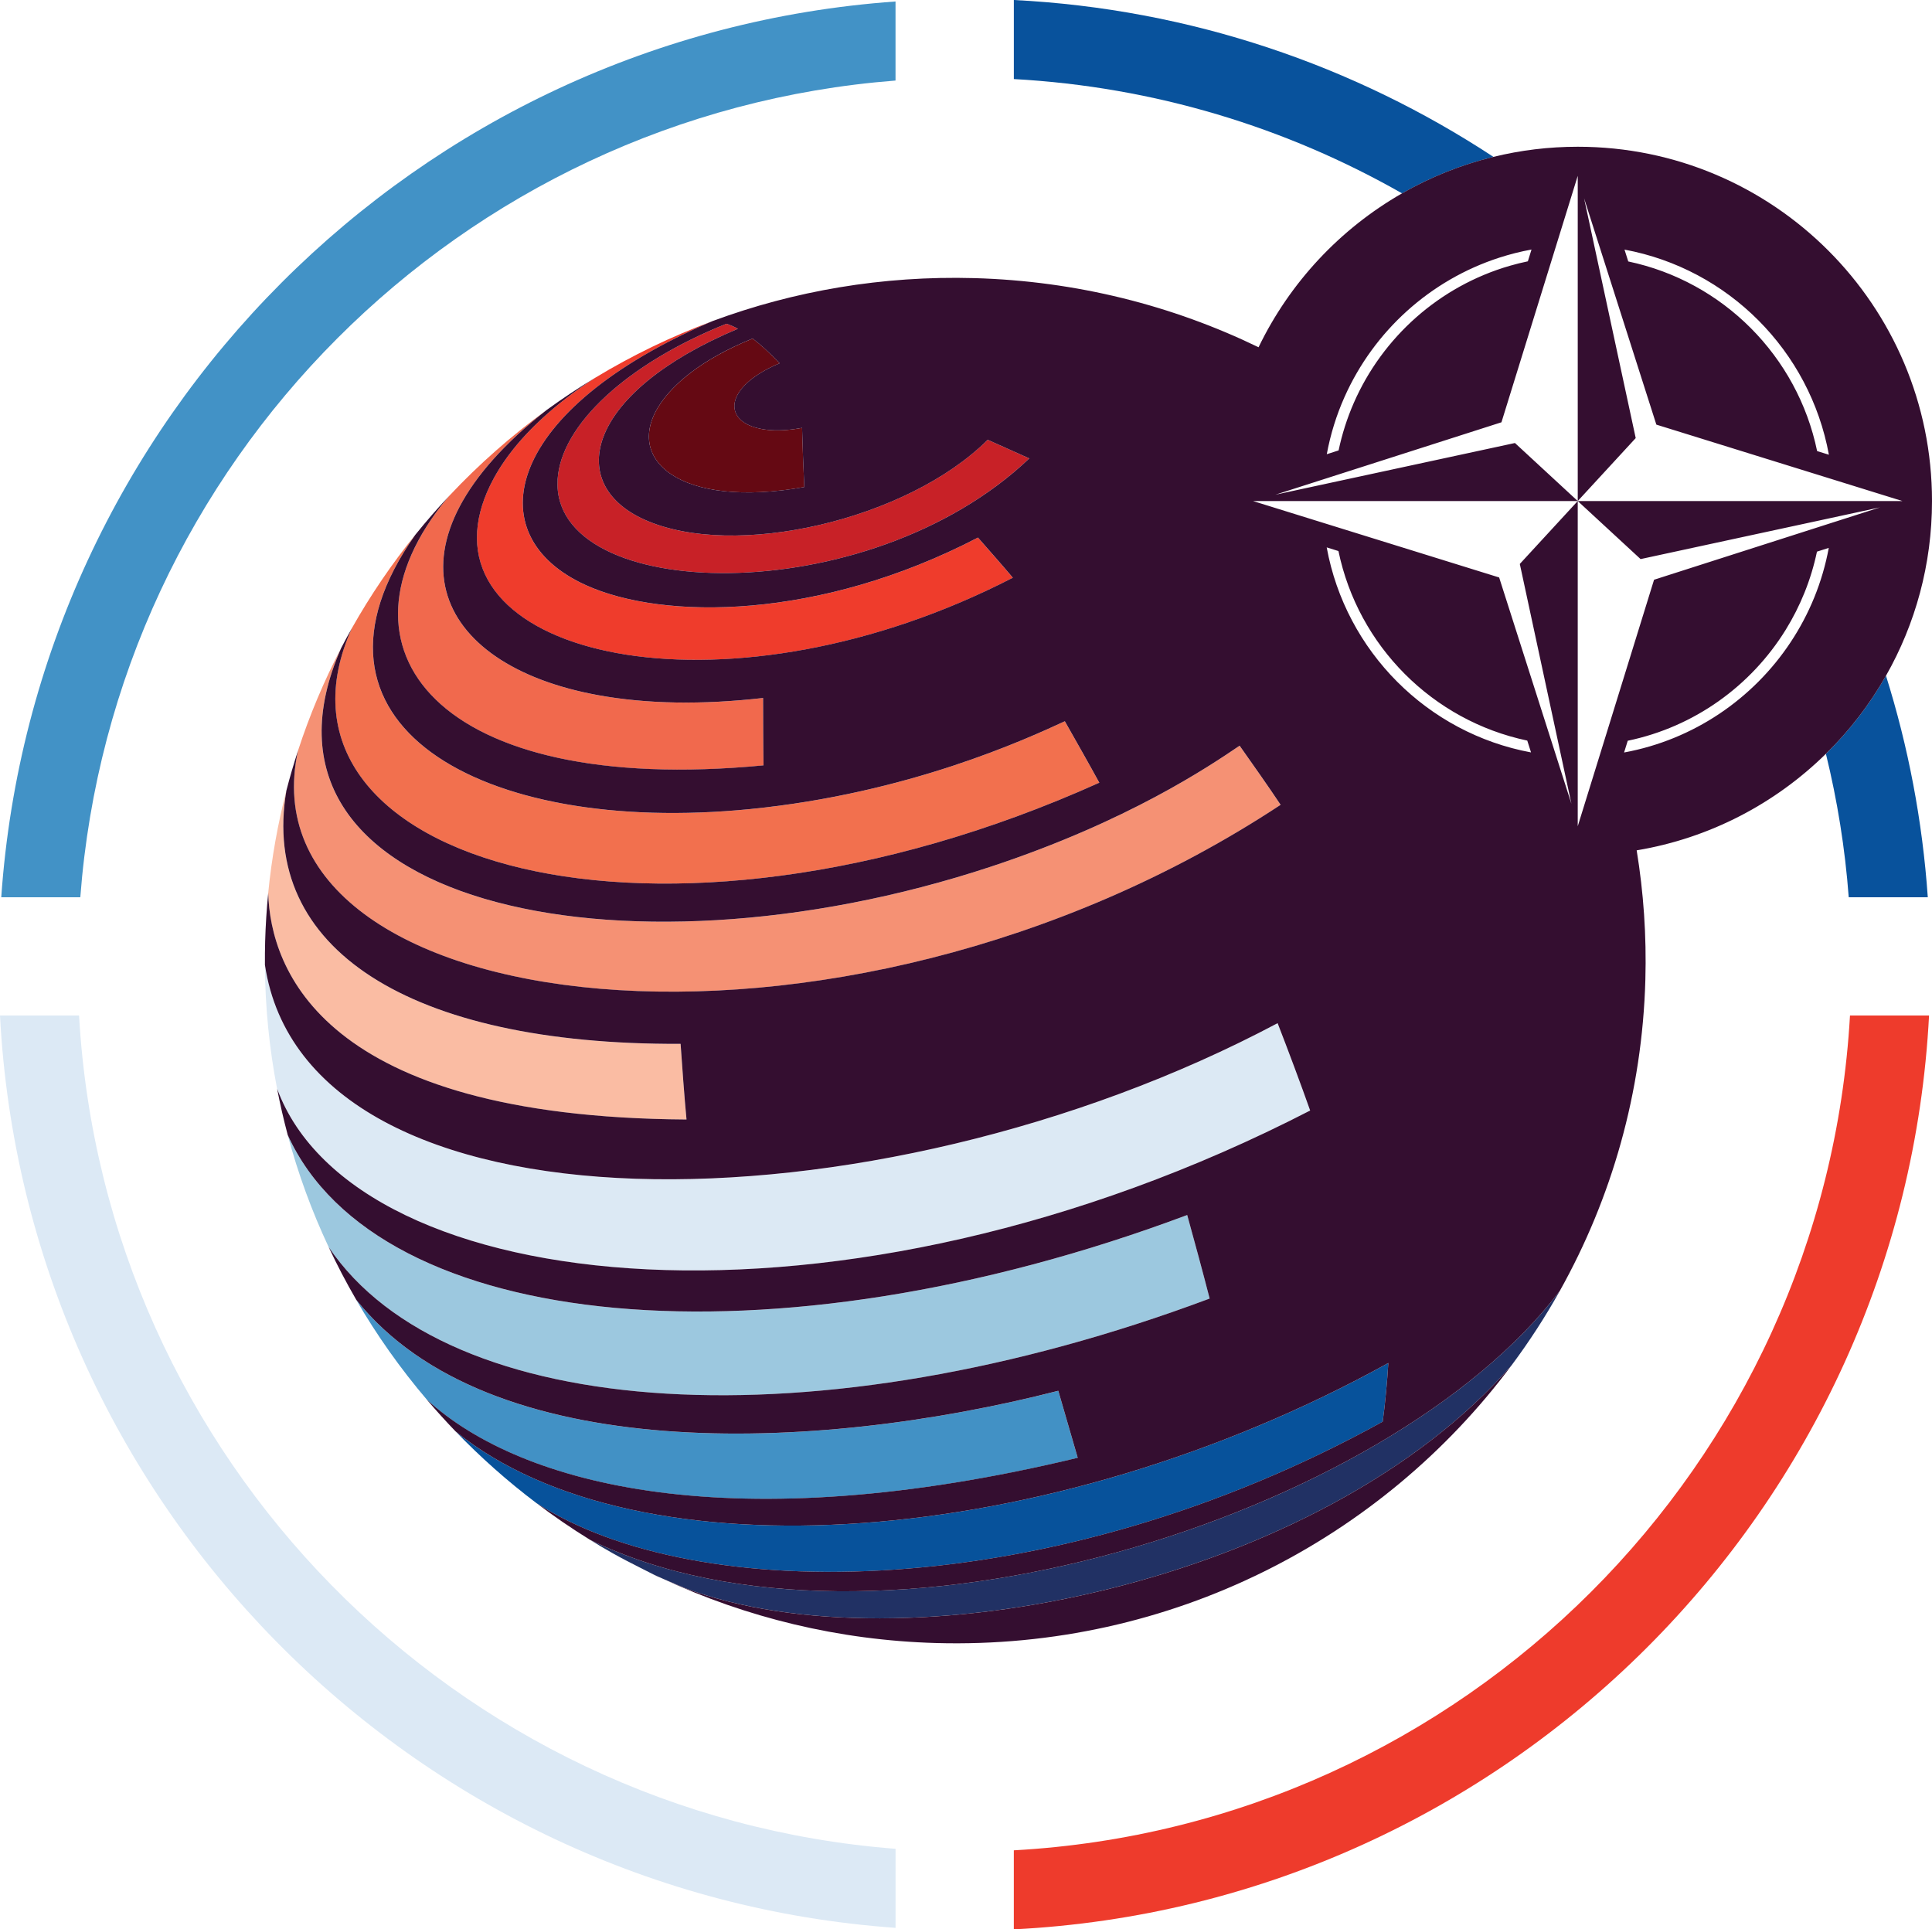
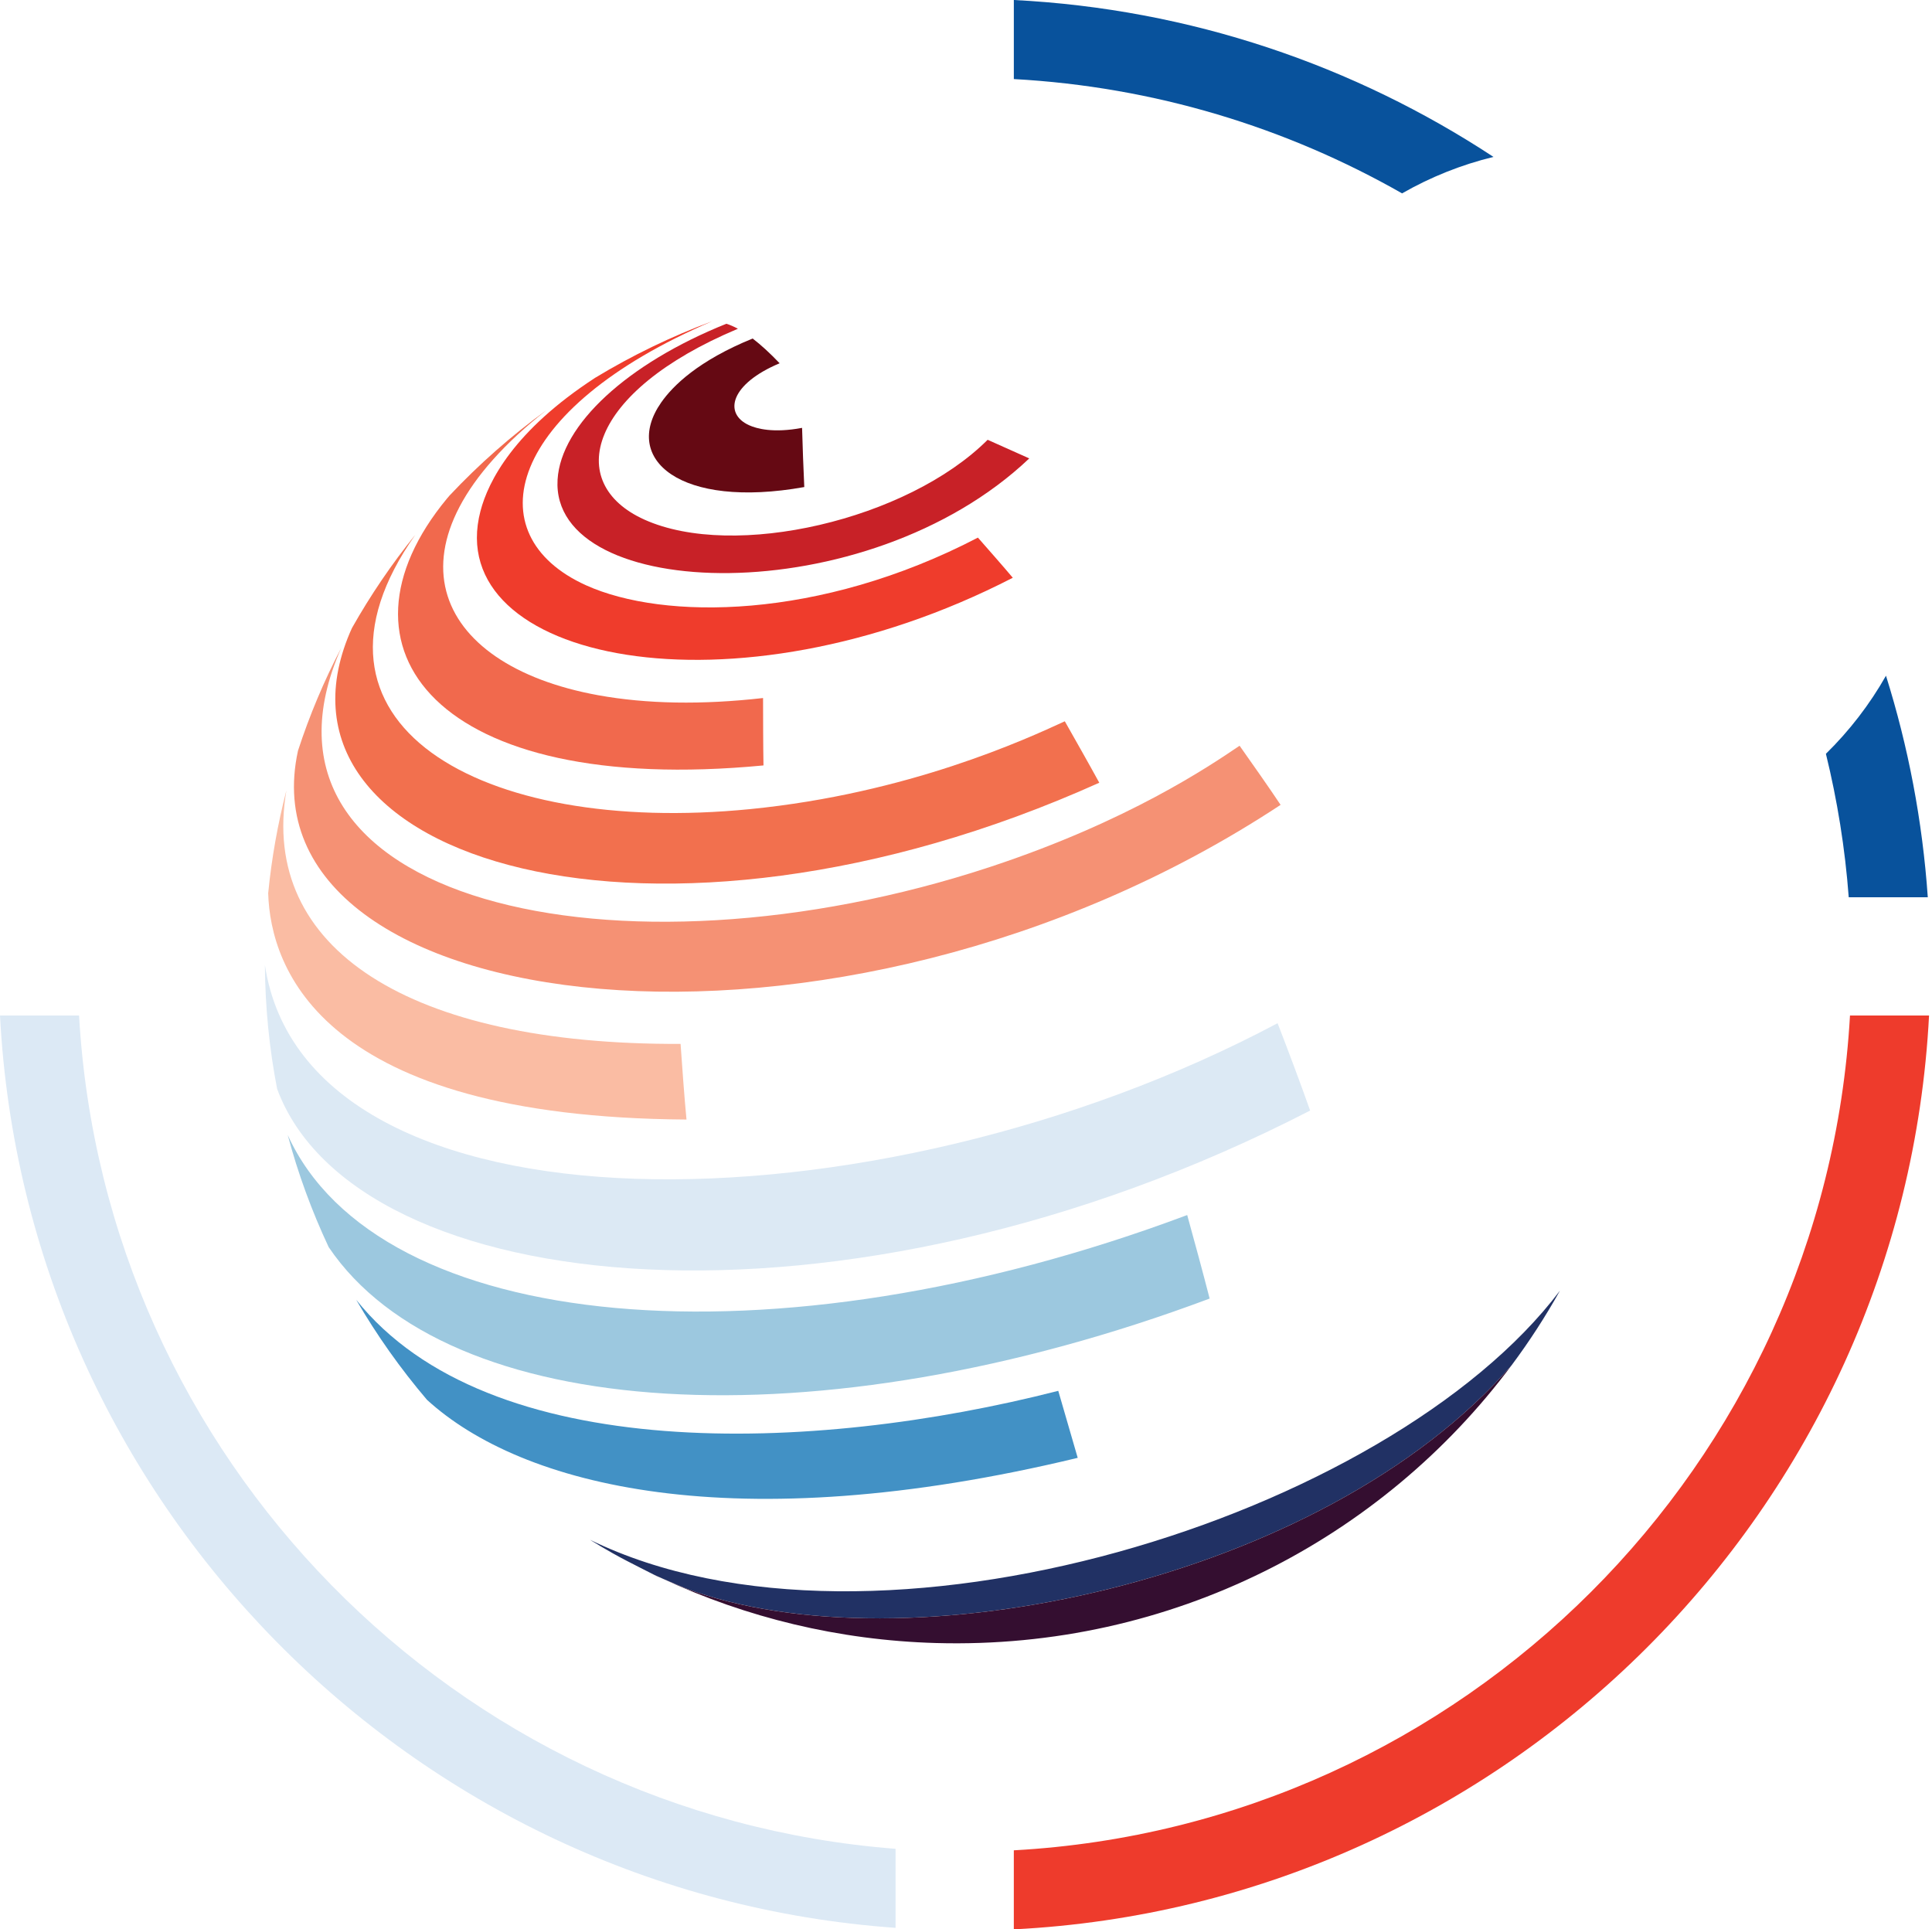
<svg xmlns="http://www.w3.org/2000/svg" id="Layer_1" viewBox="0 0 115.783 115.619">
  <path d="M110.868,60.857h4.738c-1.538,29.528-25.31,53.27-54.849,54.762v-4.736c26.933-1.483,48.581-23.105,50.111-50.026Z" fill="#ee3b2c" />
  <path d="M115.531,53.769h-4.738c-.221-2.938-.684-5.809-1.368-8.597,1.406-1.378,2.622-2.954,3.6-4.679,1.331,4.239,2.187,8.684,2.506,13.276Z" fill="#08529c" />
  <path d="M89.503,9.403c-1.946.473-3.784,1.215-5.478,2.185-6.935-3.953-14.842-6.387-23.267-6.85V0c10.575.534,20.408,3.92,28.745,9.403Z" fill="#08529c" />
  <path d="M53.67,110.793v4.736C24.681,113.472,1.52,89.99,0,60.857h4.738c1.508,26.526,22.551,47.893,48.932,49.936Z" fill="#dce9f5" />
-   <path d="M53.668.089v4.738C27.619,6.842,6.783,27.706,4.813,53.769H.075C2.066,25.099,25.012,2.124,53.668.089Z" fill="#4292c6" />
-   <path d="M82.864,85.195c.148-1.047.274-2.457.337-3.514-20.333,11.239-44.98,12.957-55.894,4.101,1.493,1.55,3.108,2.985,4.833,4.287,9.587,6.187,30.892,6.077,50.724-4.874Z" fill="#07529b" />
  <path d="M72.493,77.819c-.388-1.506-.929-3.508-1.345-5.006-24.937,9.342-48.5,7.102-53.905-4.797.621,2.325,1.447,4.573,2.455,6.72,7.083,10.486,29.24,11.896,52.795,3.082h0Z" fill="#9cc8df" />
  <path d="M64.586,87.362c-.351-1.203-.818-2.81-1.165-4.015-14.719,3.77-34.159,4.46-42.074-5.456,1.234,2.124,2.654,4.129,4.243,5.996,5.649,5.158,18.373,8.447,38.996,3.476h0Z" fill="#4291c5" />
  <path d="M38.61,31.135c-4.819-2.177-3.417-7.643,5.612-11.434-.243-.132-.473-.231-.69-.3-5.945,2.386-9.914,6.049-10.117,9.334-.45,7.38,18.527,7.992,28.268-1.264l-2.494-1.116c-4.807,4.801-15.193,7.211-20.58,4.78h0Z" fill="#c82127" />
  <path d="M28.794,30.628c-2.35,8.974,15.094,12.655,31.902,3.995-.615-.732-1.461-1.686-2.09-2.406-9.516,4.951-18.842,4.953-23.48,2.859-6.671-3.011-4.795-10.547,7.554-15.824-2.455.911-4.801,2.049-7.01,3.386-4.874,3.171-6.408,6.199-6.876,7.99Z" fill="#ef3c2c" />
  <path d="M39.619,24.127c-2.36,3.393,1.136,6.391,8.581,5.06-.053-1.063-.101-2.484-.132-3.547-1.733.327-2.731.043-3.171-.156-1.566-.706-1.11-2.484,1.826-3.715-.58-.609-1.12-1.102-1.617-1.483-3.244,1.321-4.774,2.818-5.487,3.841Z" fill="#650913" />
  <path d="M35.358,92.274c.452.282.909.552,1.374.814.014.01.028.018.045.024.511.289,1.036.554,1.56.821.289.149.568.291.837.425.179.086.364.162.544.246l1.338.567c13.103,4.898,38.213-.339,49.543-13.369,1.055-1.416,2.019-2.904,2.885-4.454-10.243,13.55-41.074,23.249-58.126,14.926Z" fill="#213164" />
  <path d="M45.755,45.868c-.022-1.211-.022-2.826-.026-4.038-3.656.416-6.984.359-9.892-.17-9.981-1.818-13.239-9.1-3.086-17.082-2.096,1.524-4.044,3.238-5.813,5.121-.055.061-.106.122-.154.181-7.39,8.936-.712,17.868,18.971,15.989h0Z" fill="#f1694d" />
  <path d="M65.879,46.907c-.607-1.112-1.441-2.579-2.066-3.683-2.317,1.069-9.372,4.324-18.858,5.263-16.265,1.611-28.001-5.182-20.069-16.435-1.412,1.747-2.68,3.612-3.79,5.578-.002,0-.002.002-.002.004-.047.099-.089.197-.13.292-5.805,13.702,18.351,20.933,44.915,8.98h0Z" fill="#f2704e" />
  <path d="M76.744,48.232c-.716-1.077-1.712-2.486-2.457-3.543-1.828,1.238-6.69,4.531-14.891,7.244-22.352,7.392-45.667,2.11-38.949-13.103-1.025,1.964-1.893,4.022-2.589,6.158-3.52,16.113,32.182,20.854,58.887,3.244h0Z" fill="#f59174" />
  <path d="M41.141,67.09c-.13-1.357-.26-3.171-.355-4.533-16.285.069-25.237-5.73-23.622-15.193-.515,1.997-.885,4.056-1.092,6.164.136,4.502,3.184,13.422,25.069,13.562Z" fill="#fabca3" />
  <path d="M78.515,66.552c-.558-1.581-1.343-3.673-1.95-5.235-24.192,12.858-58.191,13.17-60.69-3.494.016,2.534.266,5.018.732,7.428,4.679,12.669,33.86,15.747,61.908,1.301Z" fill="#dce9f4" />
  <path d="M41.055,95.172l-1.338-.567c4.992,2.317,10.527,3.692,16.389,3.856,14.088.394,26.726-6.227,34.492-16.658-11.33,13.03-36.439,18.267-49.543,13.369Z" fill="#340e30" />
  <path d="M39.371,94.457l.346.147c-.18-.084-.365-.16-.544-.246.065.033.134.068.198.099Z" fill="#340e30" />
-   <path d="M25.59,83.886c.552.649,1.124,1.28,1.715,1.895h.002c10.914,8.857,35.561,7.138,55.894-4.101-.063,1.057-.189,2.467-.337,3.514-19.832,10.951-41.137,11.06-50.724,4.874,1.035.785,2.108,1.522,3.218,2.206,17.052,8.323,47.883-1.376,58.126-14.926v-.002c3.096-5.537,4.933-11.87,5.121-18.631.073-2.644-.108-5.239-.521-7.757,4.381-.73,8.309-2.806,11.342-5.787,1.406-1.378,2.622-2.954,3.6-4.679,1.755-3.088,2.757-6.661,2.757-10.468,0-11.724-9.504-21.23-21.228-21.23-1.741,0-3.433.209-5.052.607-1.946.473-3.784,1.215-5.478,2.185-3.717,2.128-6.73,5.349-8.601,9.224-5.156-2.5-10.922-3.973-17.036-4.143-5.515-.154-10.807.767-15.672,2.569-.012.006-.022.01-.034.014-12.349,5.278-14.226,12.813-7.554,15.824,4.638,2.094,13.964,2.092,23.48-2.859.629.72,1.475,1.674,2.09,2.406-16.808,8.66-34.252,4.979-31.902-3.995.469-1.792,2.003-4.819,6.876-7.99-1.002.605-1.976,1.252-2.92,1.94-10.153,7.982-6.895,15.264,3.086,17.082,2.908.53,6.235.586,9.892.17.004,1.211.004,2.826.026,4.038-19.684,1.879-26.361-7.053-18.971-15.989.049-.059.099-.12.154-.181-.71.755-1.392,1.536-2.043,2.344-.004.002-.006.006-.008.01-7.931,11.253,3.804,18.046,20.069,16.435,9.486-.939,16.541-4.194,18.858-5.263.625,1.104,1.459,2.571,2.066,3.683-26.564,11.953-50.72,4.722-44.915-8.98.041-.095.083-.193.13-.292-.223.394-.44.793-.647,1.195-6.718,15.214,16.597,20.495,38.949,13.103,8.201-2.713,13.063-6.006,14.891-7.244.745,1.057,1.741,2.465,2.457,3.543-26.704,17.61-62.407,12.868-58.887-3.244-.254.779-.485,1.57-.692,2.372q-.138.535-.002.004c-1.615,9.463,7.337,15.262,23.622,15.193.095,1.361.225,3.175.355,4.533-21.885-.14-24.933-9.06-25.069-13.562-.093.952-.156,1.913-.183,2.883-.012.473-.018.941-.014,1.412,2.5,16.664,36.498,16.352,60.69,3.494.607,1.562,1.392,3.654,1.95,5.235-28.047,14.447-57.229,11.369-61.908-1.301.179.933.392,1.855.635,2.766,5.405,11.898,28.968,14.138,53.905,4.797.416,1.497.958,3.5,1.345,5.006-23.555,8.814-45.712,7.404-52.795-3.082.503,1.075,1.055,2.128,1.65,3.153,7.915,9.916,27.355,9.226,42.074,5.456.347,1.205.814,2.812,1.165,4.015-20.623,4.971-33.347,1.682-38.996-3.476v.002ZM46.722,21.769c-2.936,1.232-3.393,3.009-1.826,3.715.44.199,1.439.483,3.171.156.03,1.063.079,2.484.132,3.547-7.445,1.331-10.941-1.668-8.581-5.06.712-1.023,2.242-2.52,5.487-3.841.497.381,1.037.875,1.617,1.483ZM33.416,28.735c.203-3.285,4.172-6.947,10.117-9.334.217.069.446.168.69.3-9.029,3.79-10.431,9.256-5.612,11.434,5.387,2.431,15.774.02,20.58-4.78l2.494,1.116c-9.741,9.256-28.719,8.644-28.268,1.264h0ZM79.508,32.803l.704.219c1.179,5.685,5.643,10.163,11.316,11.359l.225.708c-6.213-1.15-11.107-6.061-12.245-12.286ZM107.309,38.487c-2.252,3.397-5.821,5.844-9.979,6.607l.219-.704c3.989-.83,7.384-3.285,9.463-6.643.879-1.42,1.522-3.001,1.877-4.689l.708-.225c-.381,2.059-1.173,3.973-2.289,5.655h0ZM109.604,27.25l-.706-.219c-1.177-5.687-5.643-10.169-11.318-11.363l-.225-.71c6.215,1.152,11.111,6.065,12.249,12.292ZM89.856,15.439c.625-.201,1.268-.365,1.926-.485l-.219.706c-.363.075-.722.164-1.073.266-4.208,1.215-7.637,4.269-9.366,8.236-.392.901-.696,1.846-.903,2.83l-.708.227c.221-1.199.582-2.35,1.065-3.433,1.759-3.944,5.131-7.008,9.279-8.347h-.001ZM76.434,30.026h18.119l-3.764-3.478-5.292,1.142-9.064,1.956,8.289-2.656,5.259-1.684,2.419-7.814,1.512-4.884.641-2.072v19.489l3.474-3.772-.895-4.155-1.788-8.305-.412-1.913.686,2.149,3.198,10.015.448,1.402.877.272,7.225,2.244,6.647,2.064h-19.46l3.766,3.478,6.04-1.305,4.805-1.037,3.51-.759-3.348,1.071-4.567,1.463-5.633,1.804-2.855,9.224-1.719,5.549v-19.489l-3.472,3.77.075.345,3.019,14.031-4.332-13.566-14.749-4.579h1.341Z" fill="#340e30" />
</svg>